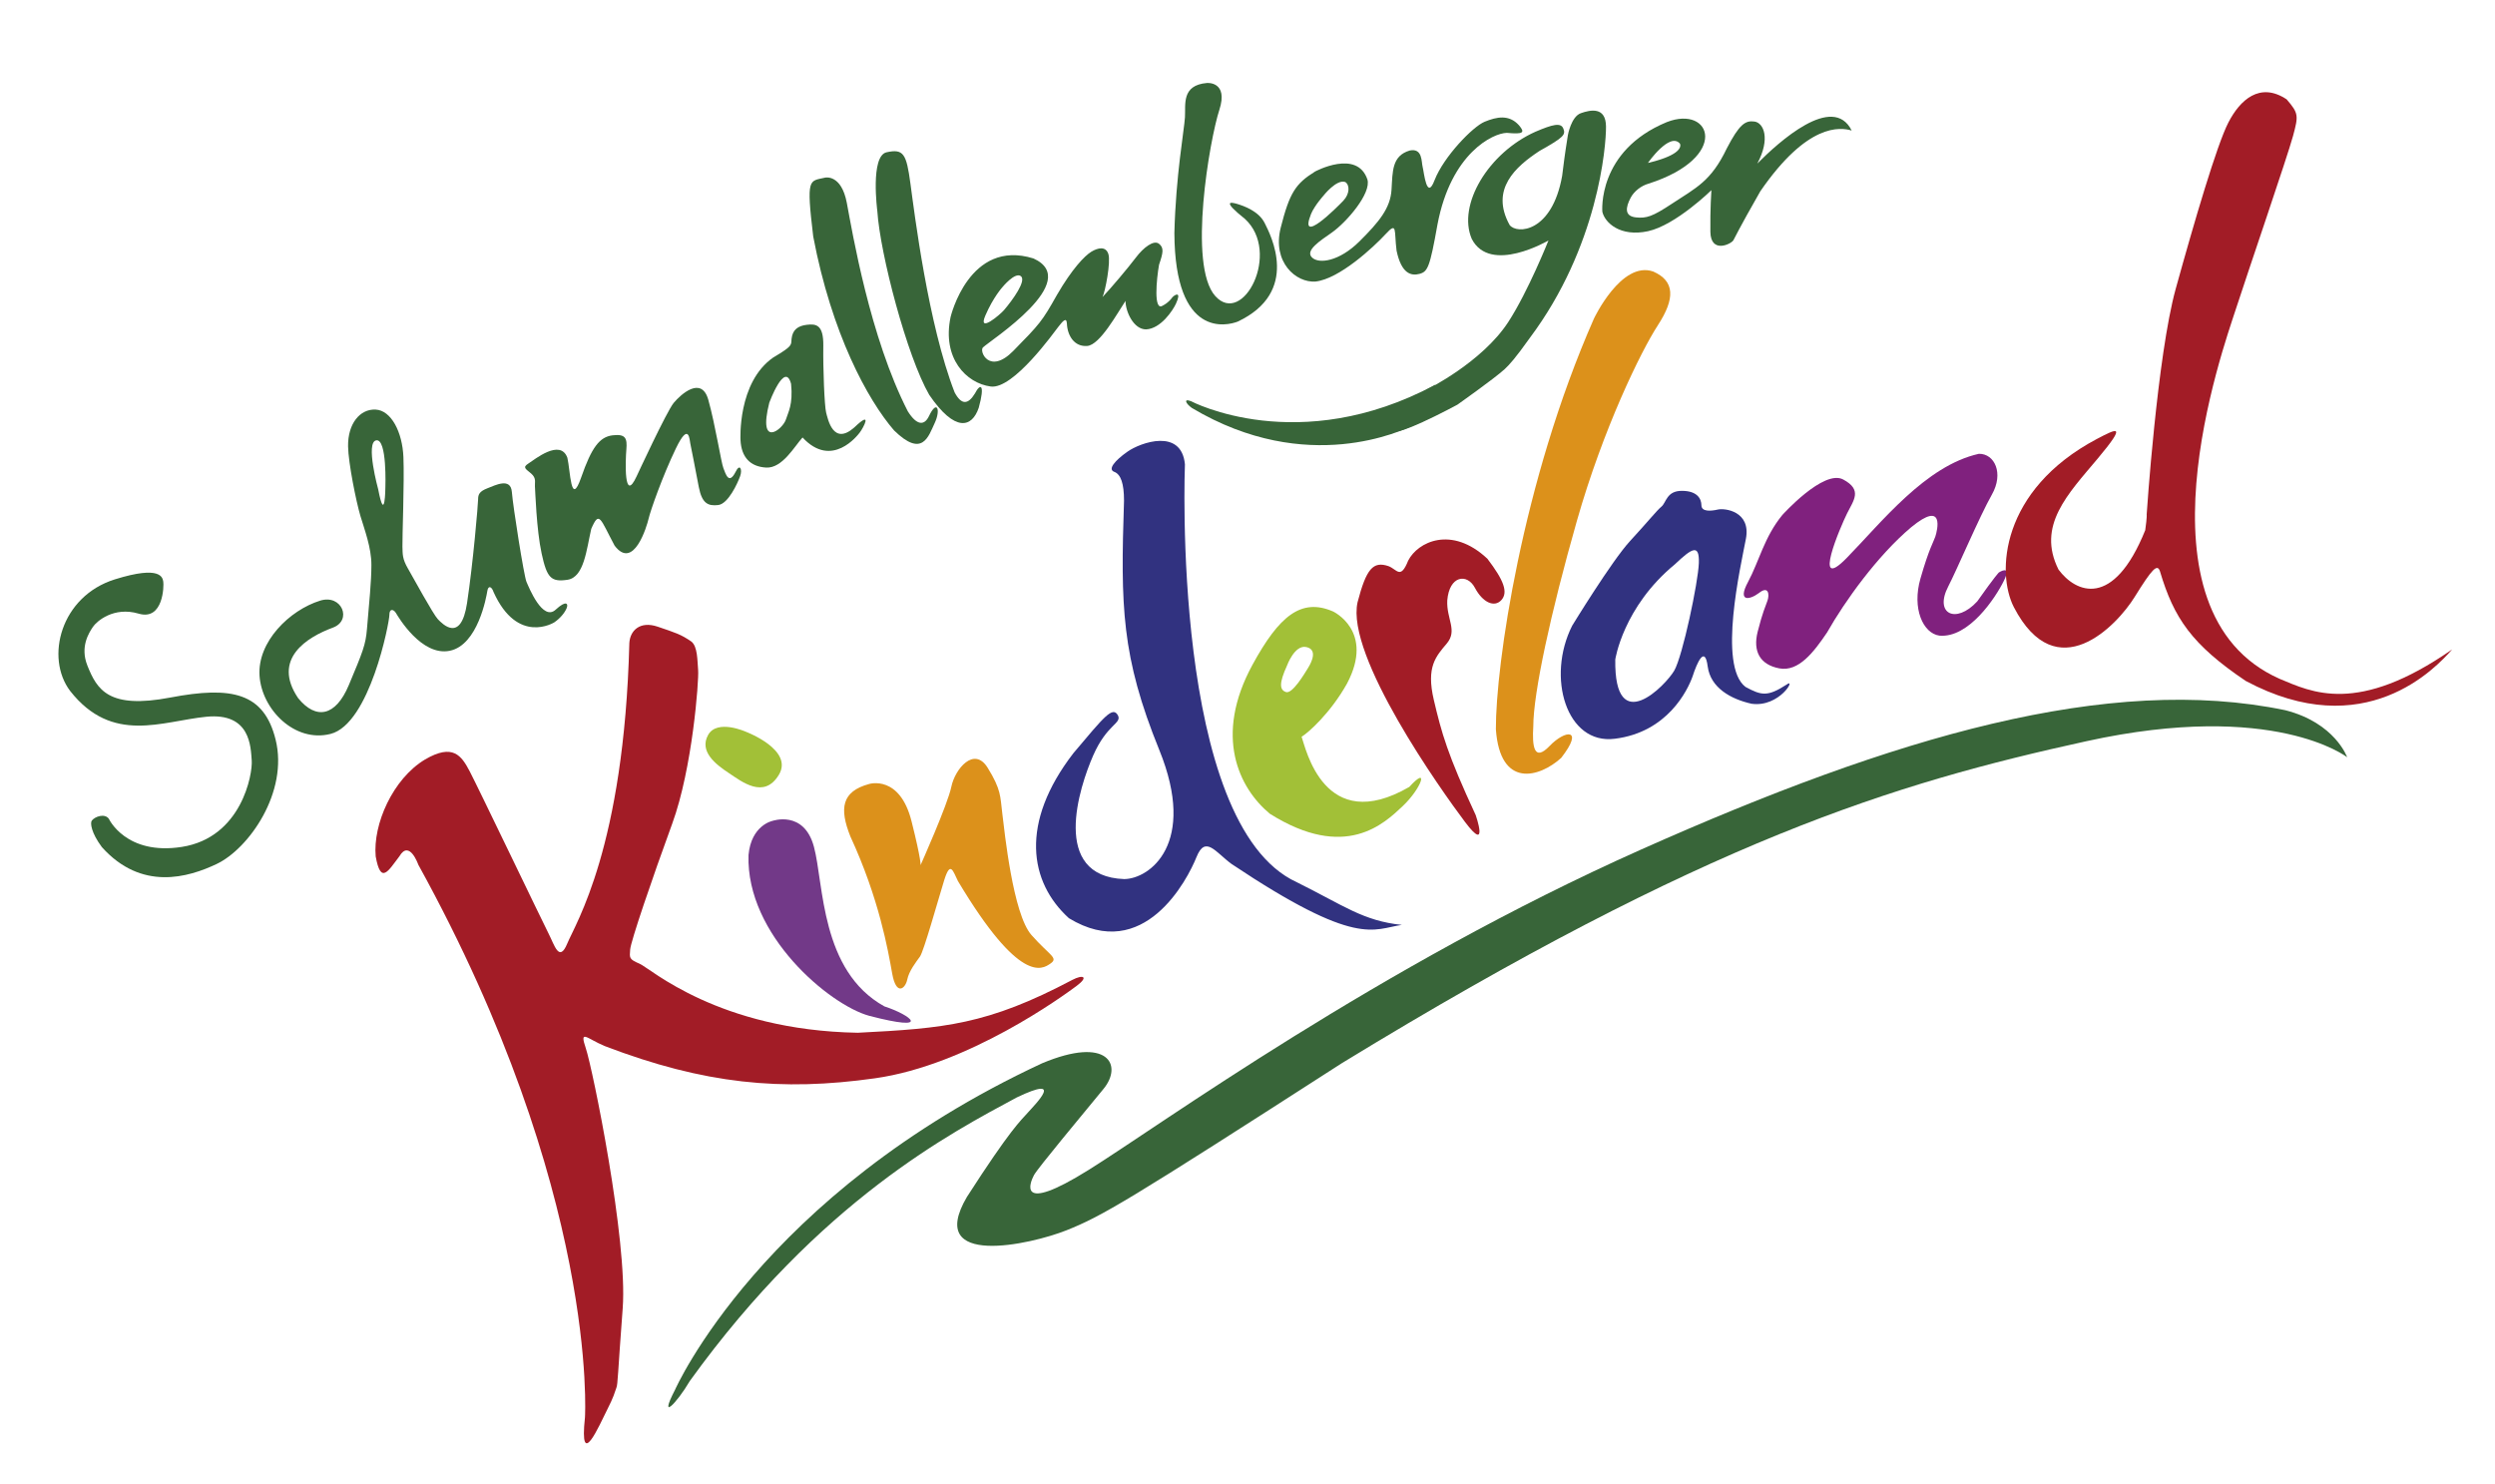
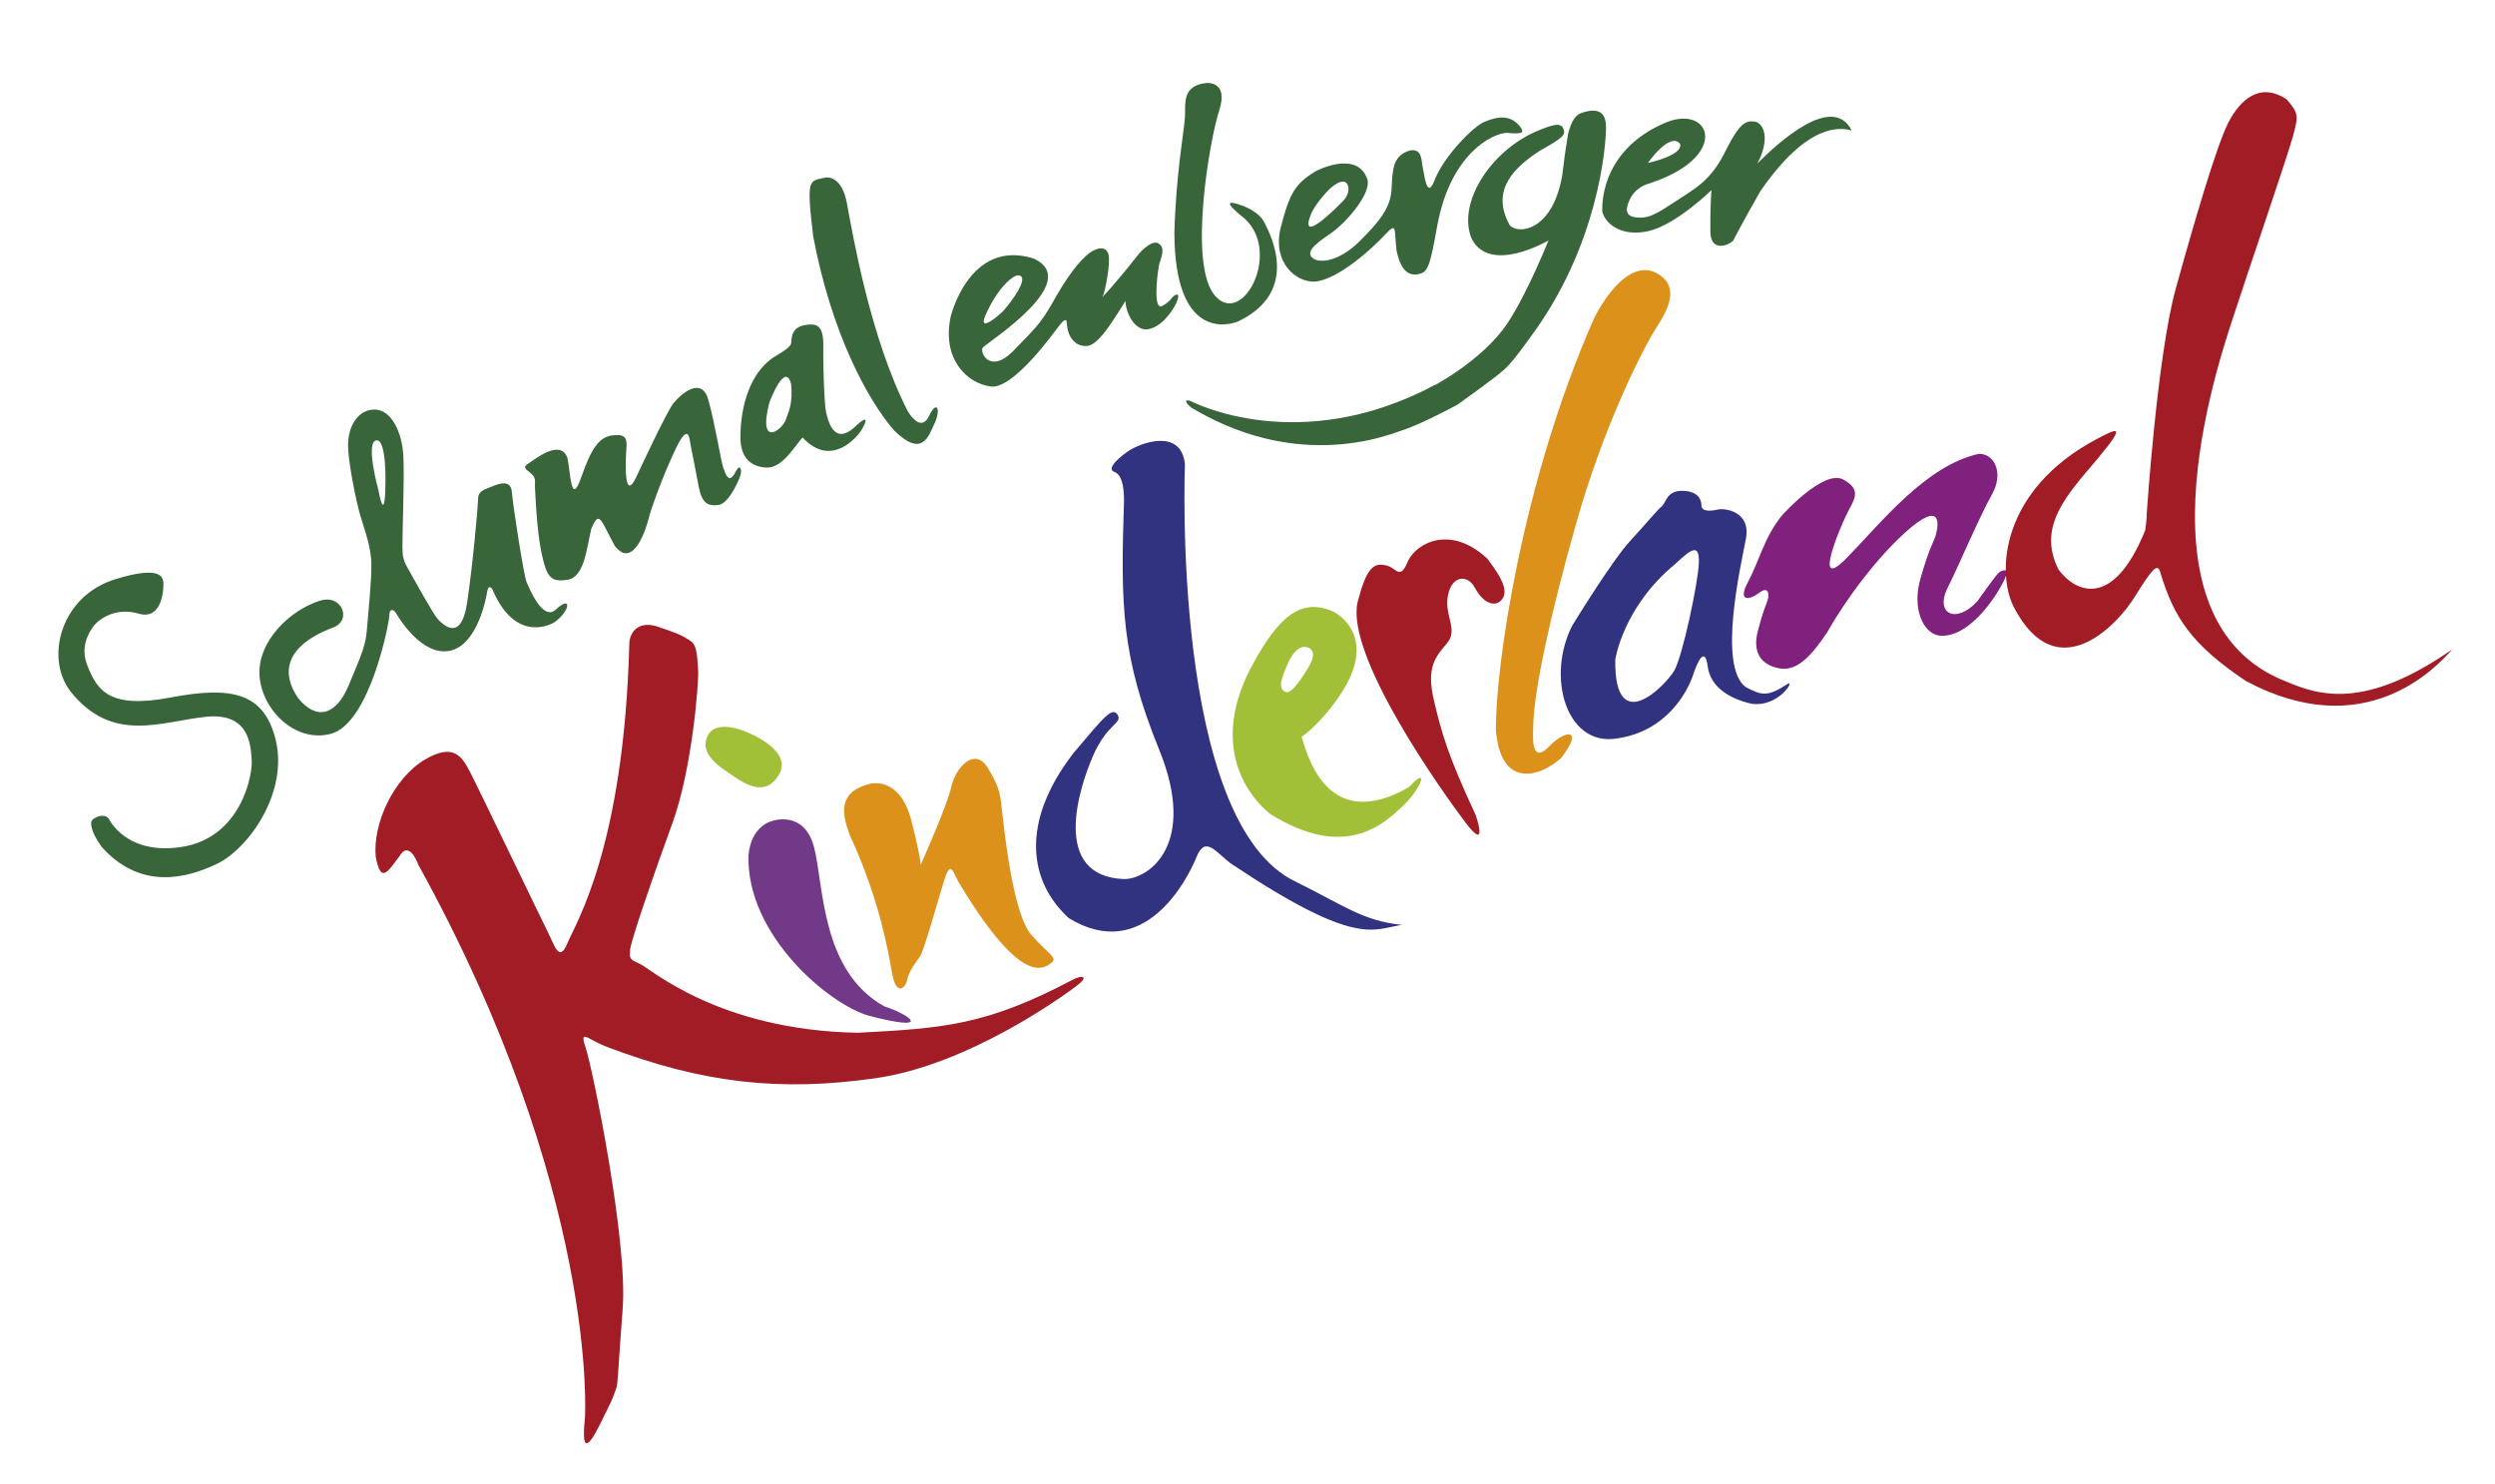
<svg xmlns="http://www.w3.org/2000/svg" version="1.1" id="Ebene_1" x="0px" y="0px" width="353px" height="210px" viewBox="0 0 353 210" enable-background="new 0 0 353 210" xml:space="preserve">
  <g>
    <g>
      <path fill="#386539" d="M15.405,115.853c0,0,2.408,5.207,10.312,3.974c8.476-1.321,10.049-10.343,9.898-12.233    c-0.151-1.888-0.143-6.8-6.423-6.184c-6.28,0.62-13.302,3.934-19.262-3.642    c-3.573-4.704-1.36-13.404,6.331-15.799c6.559-2.045,6.738-0.214,6.839,0.327    c0.101,0.544,0.032,5.561-3.488,4.524c-3.519-1.036-5.936,1.08-6.468,1.879    c-0.533,0.799-1.845,2.785-0.79,5.443c1.374,3.46,3.012,6.213,11.732,4.552    c8.72-1.662,13.264-0.678,14.908,5.943c1.846,7.442-3.786,15.441-8.34,17.604    c-4.019,1.909-10.63,3.867-16.239-2.386c-1.501-2.014-1.687-3.425-1.419-3.763    C13.449,115.517,14.828,115.043,15.405,115.853z" />
      <path fill="#386539" d="M78.421,88.055c0,0-5.181,3.262-8.593-4.293c-0.249-0.767-0.744-0.984-0.877-0.161    c-0.131,0.825-1.333,7.678-5.329,8.477c-3.995,0.799-7.285-4.814-7.602-5.343    c-0.316-0.529-0.935-0.716-0.931,0.291c0.005,1.007-2.765,15.406-8.329,16.814    c-5.059,1.279-9.732-3.461-10.041-8.248c-0.309-4.783,4.225-9.254,8.576-10.61    c3.081-0.959,4.572,2.796,1.804,3.818c-3.633,1.337-8.677,4.415-4.92,9.973    c2.521,3.102,5.299,2.619,7.17-1.836c1.987-4.736,2.386-5.688,2.573-7.975c0.31-3.779,0.622-6.565,0.625-9.021    c0.005-2.457-0.974-5.002-1.552-6.934c-0.609-2.037-1.713-7.543-1.748-9.848c-0.049-3.201,1.675-5.319,3.896-5.209    c2.22,0.111,3.788,3.202,3.934,6.714s-0.176,11.532-0.139,12.662c0.036,1.129-0.027,1.716,0.784,3.123    c0.814,1.406,3.562,6.462,4.231,7.162c0.667,0.698,3.267,3.383,4.127-2.283c0.86-5.665,1.567-14.049,1.567-14.707    c0.002-0.658,0.188-1.103,1.304-1.532c1.113-0.427,3.305-1.58,3.47,0.524c0.165,2.105,1.72,11.906,2.061,12.692    c0.341,0.785,2.306,5.699,4.159,3.934c1.48-1.358,1.797-0.828,1.529-0.186    C79.901,86.696,79.269,87.477,78.421,88.055z M54.523,68.954c0,0,0.263-6.93-1.295-6.65    c-1.555,0.277,0.279,6.921,0.279,6.921C54.484,74.297,54.523,68.954,54.523,68.954z" />
      <path fill="#386539" d="M90.072,67.39c0,0,4.255-9.197,5.246-10.387s3.927-3.879,4.898-0.432    c0.97,3.447,1.818,8.888,2.136,9.675c0.319,0.786,0.753,2.415,1.721,0.523c0.593-1.248,0.991-0.373,0.647,0.592    c-0.342,0.961-1.678,3.933-3.107,4.095c-1.426,0.162-2.289-0.209-2.744-2.539    c-0.456-2.331-1.096-5.757-1.202-6.164c-0.108-0.407-0.152-3.231-2.047,0.707    c-1.897,3.937-3.598,8.805-3.849,9.905c-0.253,1.103-2.124,7.378-4.81,3.841    c-2.05-3.815-2.156-5.039-3.307-2.389c-0.683,2.959-1.007,6.86-3.365,7.214    c-2.357,0.356-2.916-0.314-3.656-3.713c-0.742-3.398-0.9-8.914-0.949-9.502    c-0.045-0.585,0.239-1.151-0.536-1.819c-0.777-0.664-1.266-0.86-0.38-1.422    c0.885-0.564,4.507-3.542,5.505-0.811c0.438,1.846,0.466,7.069,1.946,2.808c1.48-4.265,2.609-5.761,4.458-5.981    c1.847-0.22,2.075,0.429,1.944,1.989C88.491,65.139,88.241,71.363,90.072,67.39z" />
      <path fill="#386539" d="M104.769,62.262c0,0-0.461-8.162,4.648-11.693c2.842-1.675,2.483-1.753,2.581-2.658    c0.138-1.25,0.897-1.817,2.177-1.961c1.276-0.143,2.356-0.035,2.31,3.003    c-0.048,3.038,0.158,8.505,0.401,9.426c0.247,0.922,0.996,4.733,3.981,2.1c2.678-2.568,1.29,0.042,0.78,0.711    c-0.276,0.366-3.946,5.193-8.098,0.707c-1.122,1.219-2.853,4.381-5.141,4.257    C106.139,66.032,104.886,64.682,104.769,62.262z M111.213,59.294c0.265-0.906,1.016-2.019,0.711-4.985    c-0.881-3.288-3.079,2.655-3.079,2.655C107.166,63.586,110.786,60.762,111.213,59.294z" />
      <path fill="#386539" d="M116.747,25.131c0,0,2.285-0.529,3.062,3.569c0.775,4.098,3.257,19.016,8.625,29.485    c1.284,2.048,2.346,2.055,3,0.69c1.137-2.403,1.693-0.901,0.812,0.976c-0.888,1.89-1.732,4.983-5.754,1.044    c-3.736-4.33-8.822-13.659-11.434-27.43C114.051,25.051,114.474,25.656,116.747,25.131z" />
-       <path fill="#386539" d="M124.126,29.855c0,0-1.026-7.796,1.312-8.31c2.4-0.528,2.803,0.214,3.37,4.412    c0.567,4.195,2.521,19.968,6.255,29.561c0.975,1.83,1.907,1.729,2.87,0.158c0.786-1.533,1.467-1.315,0.54,2.025    c-0.96,2.82-3.353,3.499-6.995-1.821C128.314,50.411,124.515,35.899,124.126,29.855z" />
      <path fill="#386539" d="M134.493,44.85c0,0,2.625-11.12,11.725-8.283c7.036,3.198-6.09,11.582-7.146,12.587    c-0.569,0.544,0.919,3.927,4.306,0.48c3.748-3.815,4.068-4.182,6.151-7.889c2.166-3.735,3.938-5.559,4.879-6.133    c0.946-0.573,2.044-0.801,2.407,0.328c0.364,1.127-0.447,5.341-0.829,6.086c1.16-1.211,3.612-4.12,4.708-5.57    c1.096-1.453,2.545-2.547,3.279-1.969c0.733,0.577,0.592,1.261,0.014,2.96    c-0.363,2.031-0.807,6.66,0.511,5.796c0,0,0.778-0.344,1.391-1.199c0.355-0.377,1.326-0.889,0.485,0.931    c-0.438,0.947-2.143,3.535-4.222,3.628c-1.772,0.011-2.904-2.516-2.912-4.027    c-1.177,1.76-3.606,6.22-5.407,6.37c-1.803,0.152-2.811-1.423-2.885-3.177    c-0.06-0.971-0.605-0.3-1.195,0.451c-0.59,0.746-6.372,8.896-9.582,8.465    C136.715,54.225,133.259,50.702,134.493,44.85z M139.407,44.654c-1.114,2.592,2.112-0.157,2.639-0.772    c1.249-1.468,3.213-4.177,2.388-4.811c-0.825-0.633-2.624,1.577-2.624,1.577S140.523,42.06,139.407,44.654z" />
      <path fill="#386539" d="M170.765,11.741c0,0,3.084-0.271,1.744,3.833c-1.342,4.104-4.481,21.972-0.562,26.32    c3.919,4.35,9.336-6.186,4.199-10.915c-3.313-2.647-2.019-2.399-1.089-2.121    c0.929,0.28,3.031,1.014,3.872,2.697c0.843,1.683,5.07,9.743-3.809,13.947    c-1.471,0.565-8.894,2.494-8.965-12.523c0.202-8.142,1.386-14.572,1.496-16.377    C167.765,14.797,167.124,12.05,170.765,11.741z" />
      <path fill="#386539" d="M186.065,24.265c0,0,5.923-3.194,7.398,1.122c0.586,1.949-2.93,6.04-5.035,7.521    c-1.643,1.154-3.799,2.523-2.814,3.51c0.985,0.987,3.893,0.542,6.702-2.244    c2.811-2.785,4.4-4.721,4.561-7.328s0.036-4.809,2.598-5.557c1.815-0.351,1.613,1.61,1.809,2.347    c0.196,0.737,0.565,4.824,1.684,1.853c1.309-3.353,5.42-7.578,7.068-8.258    c1.742-0.718,3.468-1.054,4.862,0.482c0.892,1.049,0.676,1.305-1.71,1.085    c-1.945,0.036-7.894,2.852-9.809,12.96c-1.082,6.075-1.381,6.68-2.547,6.991    c-1.168,0.31-2.549,0.002-3.241-3.281c-0.365-2.862,0.138-4.18-1.545-2.351    c-1.684,1.828-6.532,6.341-9.919,6.716c-2.771,0.209-6.162-2.744-4.924-7.635    C182.456,27.263,183.3,25.986,186.065,24.265z M185.491,30.269c-1.83,4.582,3.64-0.901,4.567-1.872    c0.924-0.969,0.922-2.217,0.283-2.64c-1.241-0.459-3.116,1.953-3.116,1.953S185.992,29.079,185.491,30.269z" />
      <path fill="#386539" d="M221.829,19.117c0,0,0.462-2.619,1.834-3.103c1.371-0.485,3.531-0.939,3.559,1.875    c0.028,2.813-1.125,17.032-10.779,29.922c-2.023,2.842-2.896,3.811-3.574,4.431    c-1.469,1.343-6.674,5.015-6.674,5.015s-9.938,5.405-9.285,3.37c0.561-1.755,5.017-5.541,5.017-5.541    s7.744-3.819,11.457-9.51c2.816-4.317,5.697-11.554,5.697-11.554s-8.244,4.848-10.852-0.22    c-2.067-4.823,2.362-12.194,9.014-15.165c2.409-1.028,3.585-1.329,3.934-0.461    c0.353,0.867,0.146,1.222-3.356,3.174c-3.372,2.216-7.035,5.424-4.232,10.488    c1.02,1.335,6.003,1.08,7.429-6.96C221.543,20.666,221.511,21.301,221.829,19.117z" />
      <path fill="#386539" d="M226.704,29.96c0,0-0.775-8.605,9.121-12.684c6.314-2.469,9.016,4.966-2.553,8.701    c-1.042,0.277-2.079,1.079-2.559,1.996c-0.711,1.357-0.931,2.608,0.74,2.784    c1.492,0.156,2.346-0.118,5.021-1.884c3.528-2.328,5.595-3.197,7.836-7.871c1.783-3.433,2.623-3.985,3.922-3.805    c1.297,0.182,2.286,2.417,0.398,5.944c3.007-3.035,10.685-10.01,13.354-4.67    c-1.641-0.485-6.269-1.073-12.927,8.589c-3.275,5.737-3.494,6.388-3.811,6.932    c-0.315,0.544-3.208,1.95-3.257-1.196c-0.045-3.144,0.144-5.889,0.144-5.889s-5.059,4.961-8.976,5.807    C229.241,33.56,227.052,31.512,226.704,29.96z M237.69,20.331c-1.444-1.72-4.538,2.719-4.538,2.719    C237.116,22.128,237.964,21.019,237.69,20.331z" />
      <path fill="#386539" d="M168.519,56.768c0,0,15.195,8.039,34.56-2.342c-0.373,1.66-1.105,4.83-1.105,4.83    s-0.834,0.465-2.148,1.003c-1.248,0.511-14.817,7.234-31.21-2.547C167.769,57.102,167.395,56.332,168.519,56.768z" />
    </g>
-     <path fill="#386539" d="M95.5,196.648c0,0,12.194-27.709,51.938-46.209c9.346-3.919,11.448,0.254,8.705,3.607   c-2.888,3.529-9.331,11.234-9.856,12.223c-0.525,0.984-2.558,5.676,7.715-0.729   c10.278-6.406,40.929-28.738,78.207-45.353c35.815-15.96,66.145-24.899,91.128-19.702   c7.051,1.8,8.744,6.652,8.744,6.652s-10.328-8.088-36.869-2.272c-27.204,5.963-53.652,13.959-105.375,45.566   c-30.373,19.551-33.893,21.622-38.947,23.637c-5.055,2.012-20.017,5.383-14.093-4.711   c6.179-9.6,7.566-10.754,8.661-11.98c1.094-1.221,5.234-5.371-1.601-2.107   c-9.077,4.891-27.815,14.531-46.27,40.135C95.812,198.447,93.103,201.279,95.5,196.648z" />
    <path fill="#A21C26" d="M82.763,200.537c0,0,2.018-31.766-23.581-78.196c0,0-1.253-3.603-2.671-1.191   c-1.6,2.102-2.63,4.045-3.356,0.021c-0.412-4.533,2.415-10.98,6.984-13.718   c3.943-2.298,5.148-0.557,6.327,1.699c1.179,2.253,10.378,21.436,11.173,22.985   c0.8,1.55,1.478,4.136,2.63,1.336c1.152-2.802,8.024-13.599,8.773-42.49   c0.096-1.758,1.499-3.172,4.016-2.315c2.516,0.859,3.276,1.076,4.764,2.107c0.88,0.695,0.839,2.656,0.954,4.074   c0.115,1.419-0.802,13.86-3.669,21.692c-2.865,7.833-5.862,16.641-5.951,17.815c-0.082,1.177-0.189,1.346,1.338,2   c1.53,0.655,11.105,9.408,30.861,9.765c12.223-0.623,18.328-1.113,30.361-7.479   c1.481-0.781,2.416-0.495,0.568,0.88c-1.847,1.372-15.247,11.169-28.479,13.04   c-13.231,1.871-24.183,0.822-38.247-4.559c-2.563-1.065-3.621-2.481-2.669,0.336   c0.948,2.816,5.936,27.178,5.214,36.754c-0.722,9.572-0.682,10.691-0.892,11.252   c-0.309,0.824-0.317,1.166-1.331,3.16C84.834,201.56,81.924,208.35,82.763,200.537z" />
    <path fill="#723988" d="M109.262,116.153c0,0,4.481-1.602,5.896,3.654s0.909,17.558,9.963,22.58   c3.771,1.225,6.912,3.695-2.158,1.332c-5.582-1.532-17.424-11.398-17.061-22.75   C106.29,116.755,109.262,116.153,109.262,116.153z" />
    <path fill="#A2C037" d="M105.576,103.552c0,0,6.732,2.545,4.626,6.061c-2.108,3.516-5.271,0.961-7.114-0.257   s-4.193-3.048-2.905-5.364S105.576,103.552,105.576,103.552z" />
    <path fill="#DC911B" d="M122.967,110.924c0,0,4.332-1.358,6.002,5.279c1.415,5.622,1.273,6.206,1.273,6.206   s3.846-8.596,4.357-11.098c0.514-2.502,3.223-5.794,5.146-2.672c1.922,3.121,1.757,3.986,2.066,6.477   c0.31,2.494,1.5,14.213,4.119,17.171c2.616,2.96,3.866,3.219,2.688,4.044c-1.183,0.826-4.35,2.941-13.09-11.68   c-0.695-1.393-1.059-2.957-1.945-0.096c-0.887,2.865-2.875,10.018-3.426,10.791   c-0.551,0.769-1.543,2.01-1.8,3.262c-0.257,1.25-1.55,2.378-2.13-0.878   c-0.579-3.252-1.836-10.56-5.923-19.405C118.742,114.388,119.066,111.98,122.967,110.924z" />
    <path fill="#313280" d="M167.647,65.691c0,0-2.033,50.95,15.824,59.128c6.68,3.31,9.374,5.472,14.873,6.042   c-4.08,0.575-6.3,3.272-24.1-8.622c-2.26-1.659-3.703-4.114-4.961-0.973   c-1.256,3.143-7.418,15.123-18.051,8.646c-5.607-5.094-6.997-13.453,0.646-23.362   c4.348-5.148,5.547-6.709,6.299-5.32c0.555,1.151-1.565,1.222-3.512,5.666   c-1.95,4.442-6.104,17.093,4.383,17.481c3.594-0.021,10.363-4.992,4.976-18.254   c-5.387-13.258-5.483-20.357-4.995-35.281c0.002-2.42-0.449-3.738-1.389-4.089   c-0.932-0.349,0.06-1.577,1.895-2.861C161.371,62.605,167.151,60.539,167.647,65.691z" />
    <path fill="#A2C037" d="M188.598,86.511c0,0,5.932,2.756,1.978,10.21c-2.337,4.176-5.512,6.99-6.422,7.517   c0.587,1.622,3.192,14.068,15.237,7.1c2.885-3.163,1.71,0.221-0.92,2.704   c-2.632,2.481-8.118,7.809-18.811,1.092c-4.375-3.637-7.962-10.981-2.453-21.081   C180.973,87.147,184.098,84.562,188.598,86.511z M181.944,97.915c0.901,0.306,2.608-2.581,3.134-3.429   c0.526-0.85,1.361-2.6-0.273-2.94c-1.636-0.344-2.706,2.603-2.706,2.603   C180.935,96.701,181.043,97.609,181.944,97.915z" />
    <path fill="#A21C26" d="M208.79,115.334c0,0,1.908,5.495-1.506,0.975c-3.413-4.526-16.904-23.523-15.212-31.101   c1.238-4.748,2.199-5.842,4.372-5.109c1.222,0.458,1.694,1.953,2.79-0.78c1.334-2.639,6.126-5.023,11.203-0.27   c2.322,3.042,2.968,4.748,1.988,5.845c-0.983,1.098-2.638,0.373-3.746-1.721c-1.109-2.094-3.629-1.75-3.915,1.784   c-0.126,2.629,1.487,4.231-0.06,6.079c-1.55,1.849-2.942,3.291-1.845,7.984   C203.962,103.714,204.795,106.736,208.79,115.334z" />
    <path fill="#DC911B" d="M225.515,45.078c0,0,3.875-8.229,8.386-6.663c3.08,1.353,3.109,3.832,0.672,7.582   c-2.436,3.748-7.755,14.667-11.469,27.693c-3.715,13.029-6.166,24.382-6.169,29.08   c-0.173,2.803,0.087,5.09,2.307,2.774c2.223-2.315,4.94-2.545,1.64,1.688c-3.075,2.793-8.645,4.376-9.241-4.052   C211.61,94.209,215.32,68.192,225.515,45.078z" />
    <path fill="#313280" d="M222.435,88.528c0,0,5.619-9.193,8.18-11.97c2.561-2.775,3.758-4.302,4.451-4.879   c0.692-0.575,0.719-2.238,2.896-2.232c2.178,0.008,2.75,1.118,2.76,2.048c0.011,0.931,1.334,0.828,2.317,0.599   c0.981-0.232,4.718,0.239,3.975,4.144c-0.741,3.906-3.981,17.93-0.062,20.947   c2.275,1.24,3.14,1.405,5.828-0.33c1.412-1.056-0.998,3.268-4.958,2.716c-2.95-0.654-5.816-2.263-6.213-5.279   c-0.394-3.015-1.486-0.619-2.148,1.435c-0.689,1.923-3.542,7.879-10.995,8.796   C221.625,105.4,218.756,95.813,222.435,88.528z M236.879,94.881c1.181-2.038,3.389-12.502,3.478-15.218   c0.089-2.717-0.922-2.167-3.38,0.169c-7.357,6.061-8.444,13.482-8.444,13.482   C228.366,104.544,235.699,96.922,236.879,94.881z" />
    <path fill="#80217E" d="M252.172,72.862c0,0,5.837-6.504,8.608-5.021c2.768,1.48,1.466,2.948,0.544,4.811   c-0.92,1.859-4.992,11.341-0.069,6.314c4.927-5.028,11.175-13.082,18.727-14.758   c2.217-0.034,3.55,2.754,1.835,5.771c-1.716,3.019-5.015,10.777-6.162,12.97   c-2.036,3.892,1.047,5.427,4.087,2.144c2.517-3.57,3.063-4.096,3.063-4.096s1.886-1.231,0.709,1.178   c-1.182,2.408-4.972,8.139-9.129,7.758c-2.305-0.33-3.902-3.832-2.67-8.092c1.226-4.26,1.812-5.074,2.098-5.916   c0.287-0.844,1.383-5.267-3.409-1.331c-4.773,4.023-9.374,10.43-11.91,14.899   c-1.871,2.764-4.017,5.592-6.755,5.072c-2.739-0.522-3.761-2.414-3.057-5.195   c0.701-2.777,1.103-3.551,1.388-4.394c0.289-0.843,0.172-2.17-1.216-1.068   c-1.321,0.986-3.087,1.306-1.533-1.58C248.871,79.447,249.61,75.98,252.172,72.862z" />
    <path fill="#A21C26" d="M303.718,72.79c0,0,1.48-22.418,4.115-31.948c2.637-9.529,5.805-20.324,7.442-23.505   c1.637-3.18,4.441-5.806,8.246-3.28c1.708,1.982,1.681,2.301,0.903,5.18c-0.777,2.874-6.376,19.211-8.121,24.595   c-1.742,5.383-15.164,42.723,6.231,52.215c4.476,1.852,10.961,5.201,24.41-4.168   c-2.291,2.609-12.387,13.462-29.211,4.463c-7.652-5.155-10.172-8.909-12.13-15.498   c-0.376-1.155-1.122-0.358-3.603,3.643c-2.481,4.002-11.032,13.053-17.075,1.412   c-2.476-4.807-1.91-16.547,11.727-23.782c2.862-1.501,4.344-2.262,0.134,2.768   c-4.213,5.025-8.658,9.487-5.542,15.7c2.423,3.268,7.747,5.644,12.27-5.569   C303.787,73.084,303.718,72.79,303.718,72.79z" />
  </g>
  <g>
</g>
  <g>
</g>
  <g>
</g>
  <g>
</g>
  <g>
</g>
  <g>
</g>
</svg>